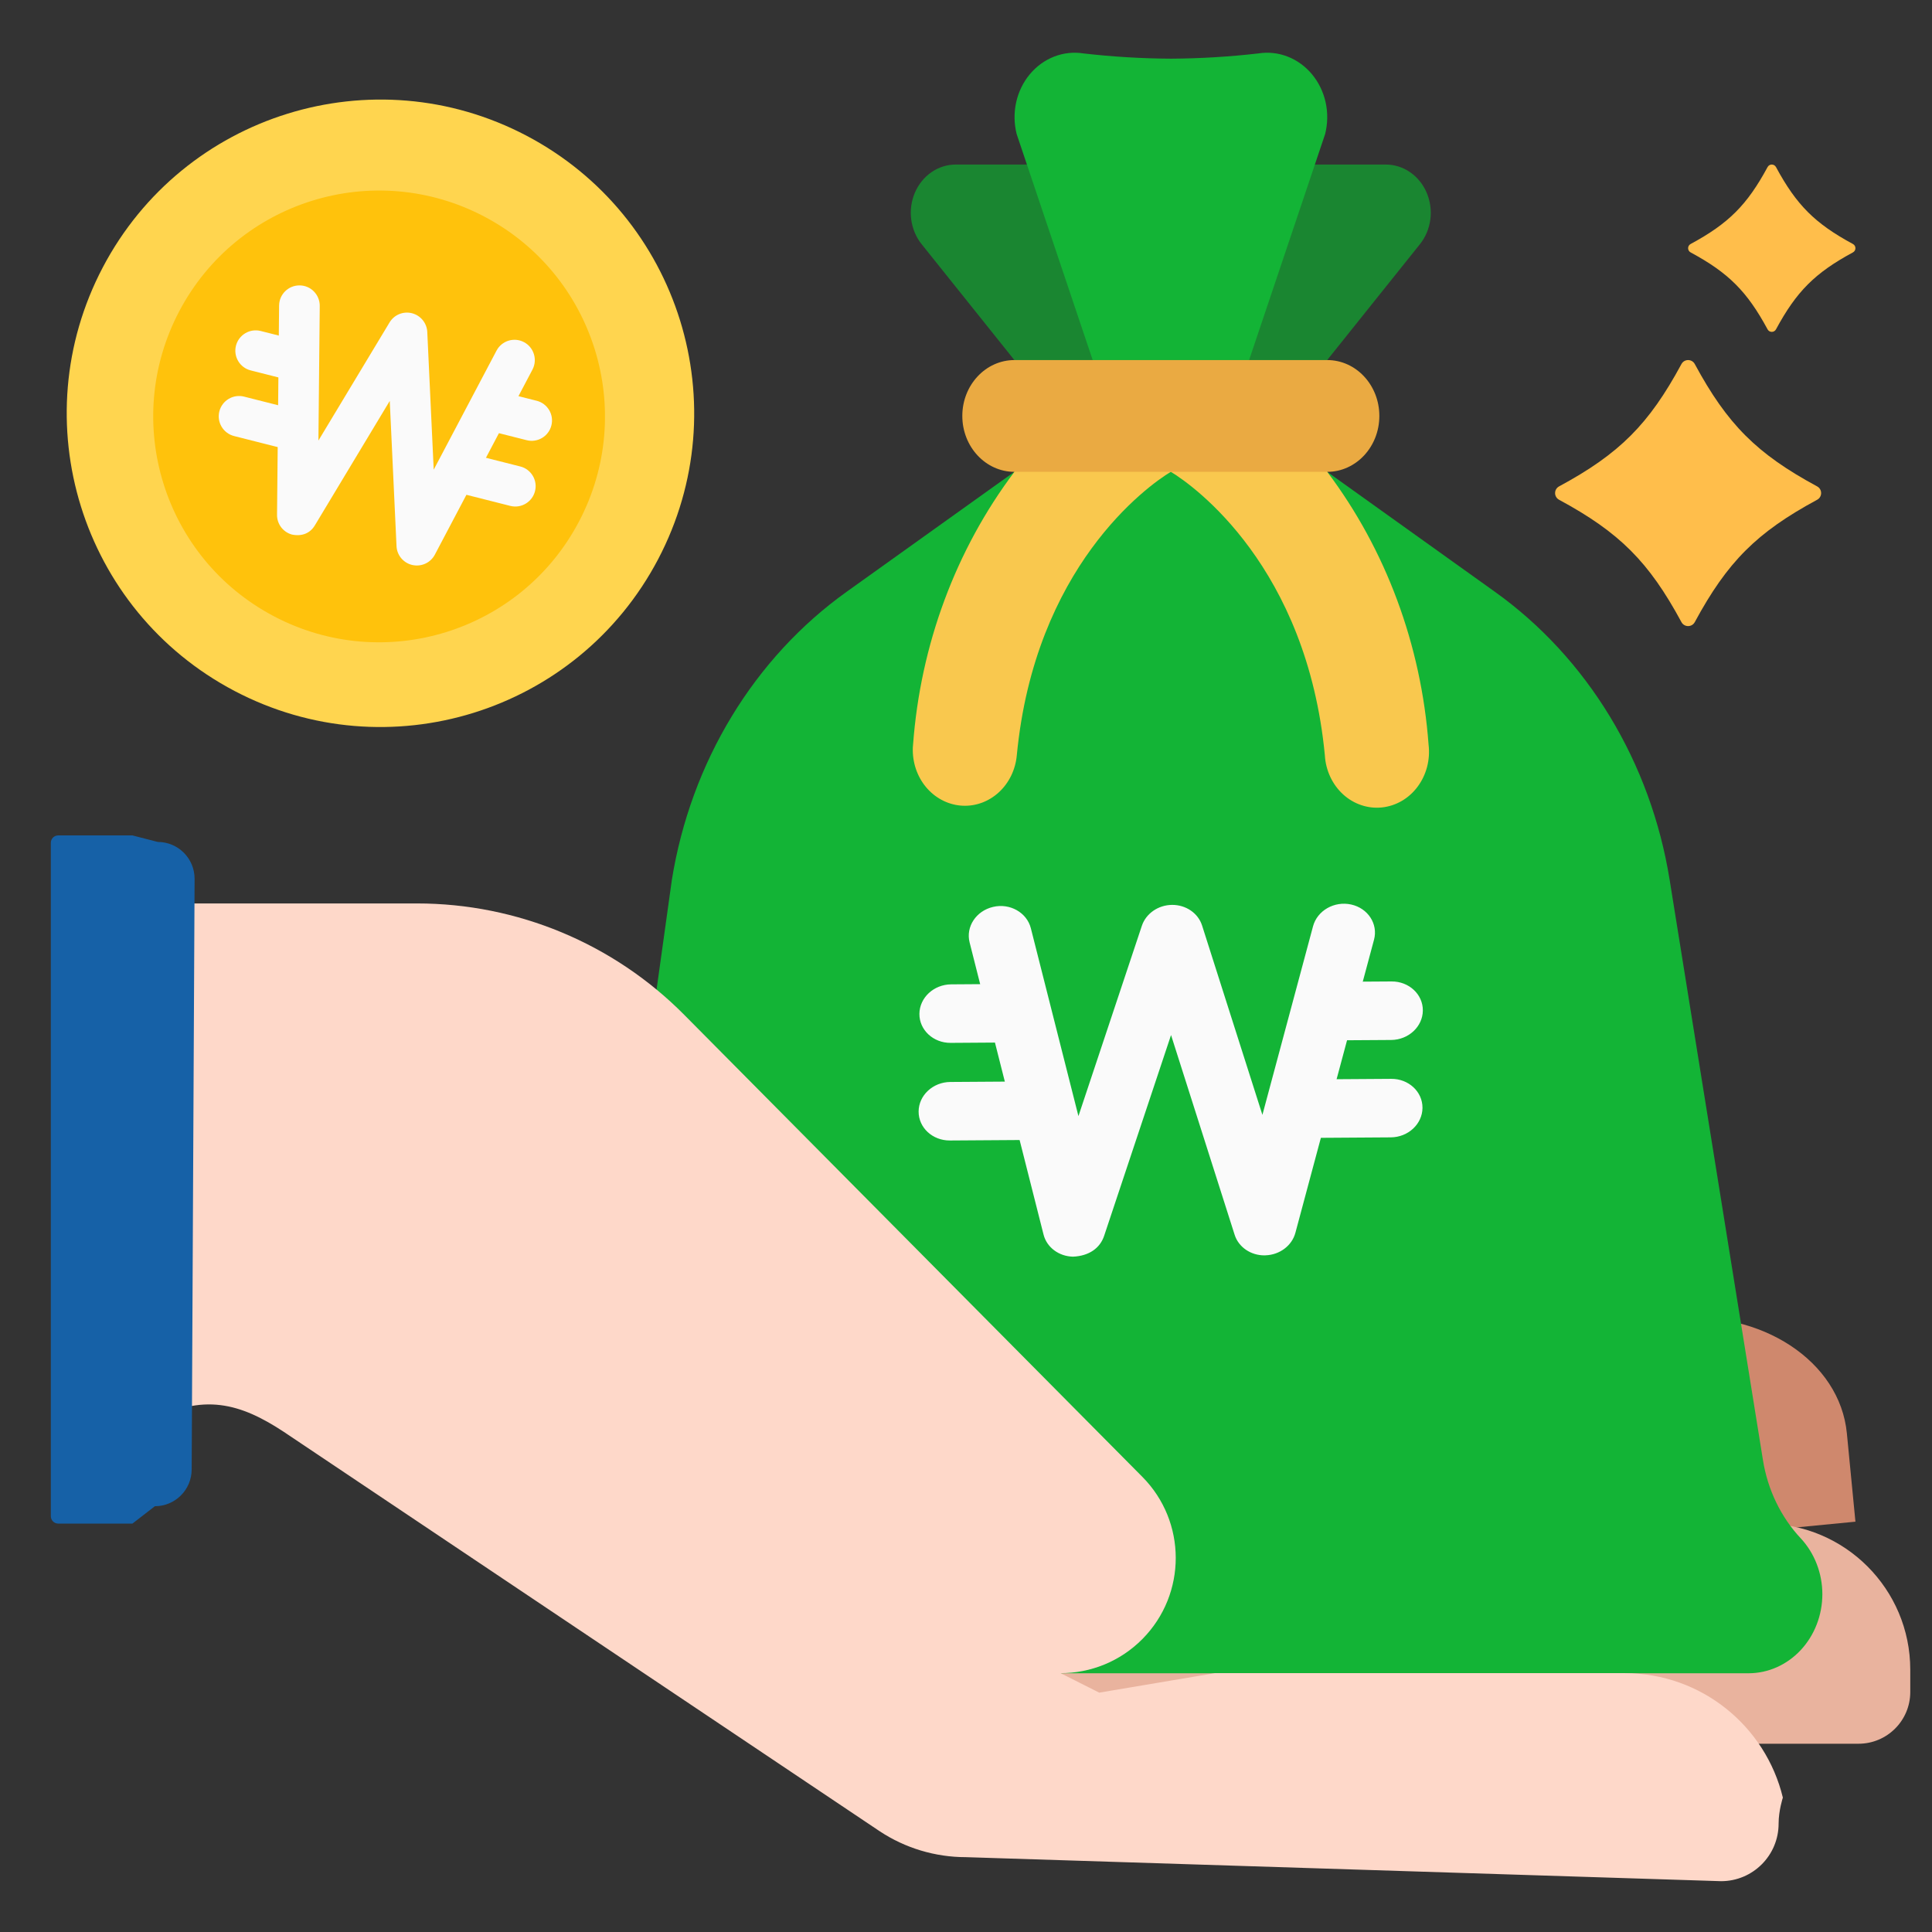
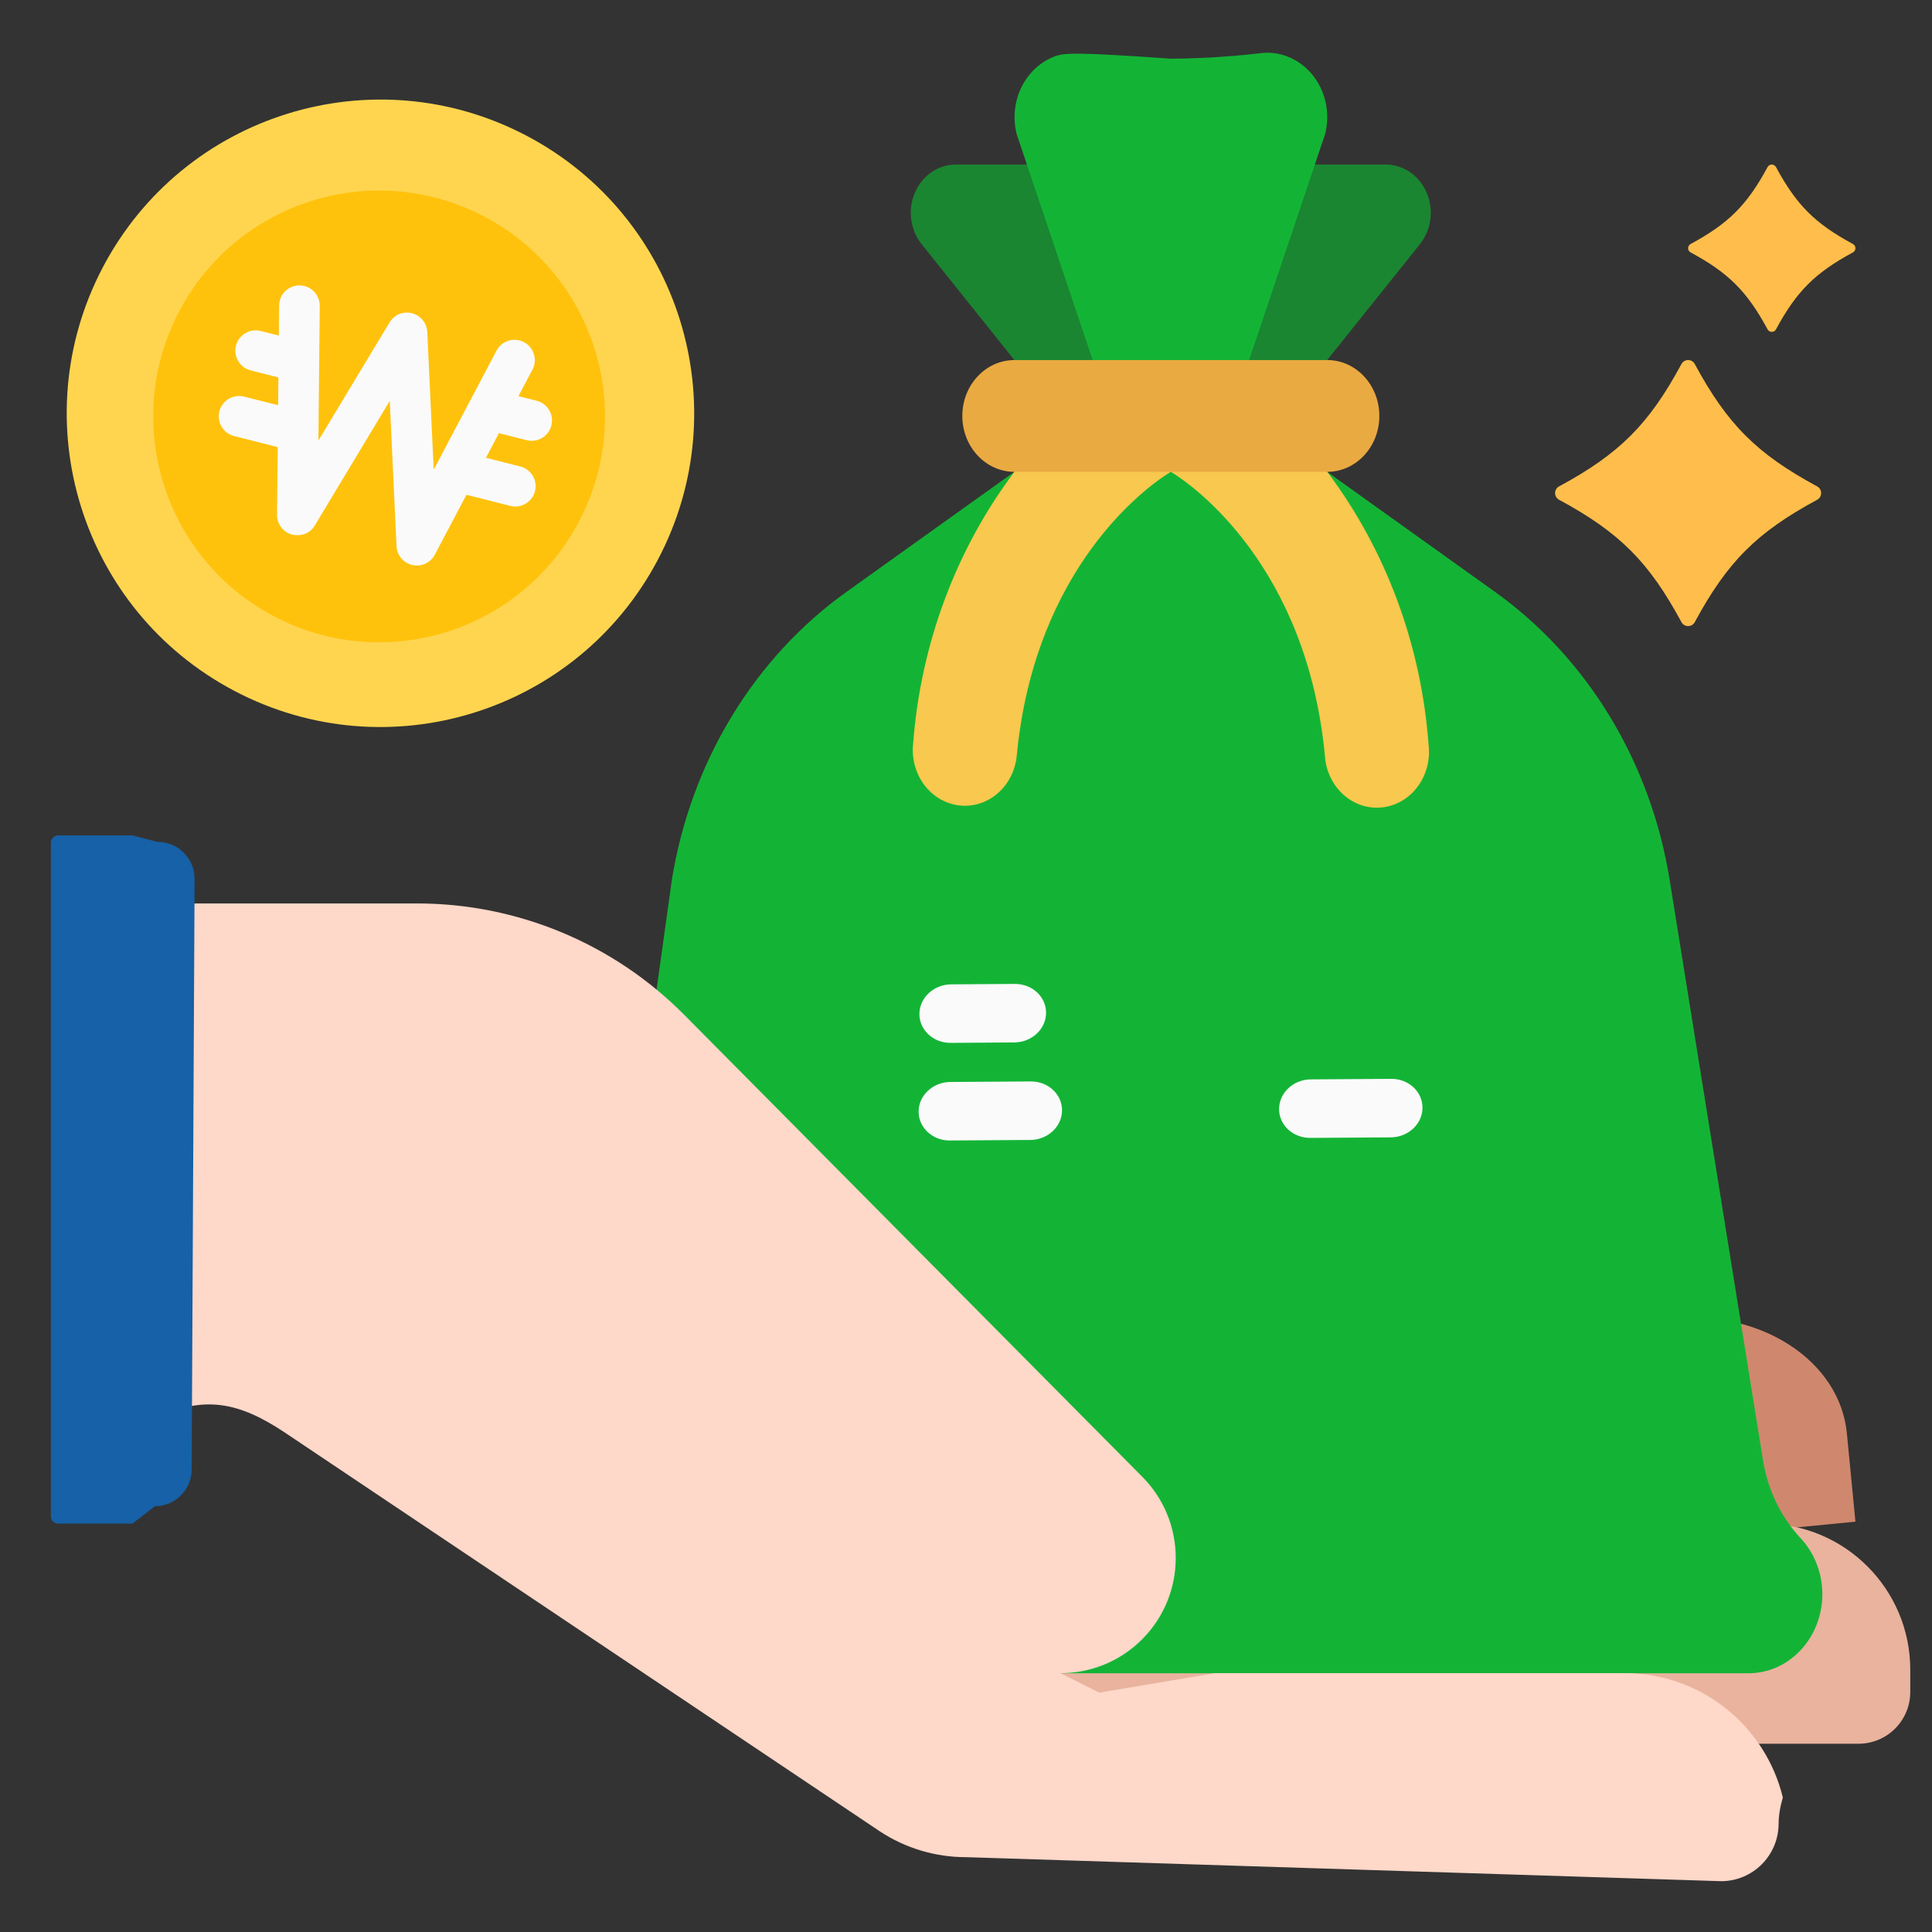
<svg xmlns="http://www.w3.org/2000/svg" width="76" height="76" viewBox="0 0 76 76" fill="none">
  <rect x="0" y="0" width="76" height="76" fill="#333333" stroke="none" />
  <g clip-path="url(#clip0_527_25659)">
    <path d="M40.574 54.301L65.76 51.859C69.29 51.517 72.376 53.542 72.651 56.382L72.988 59.859L41.41 62.921L40.574 54.301Z" fill="#CF886D" />
    <path d="M40.918 59.934H69.396C72.571 59.934 75.145 62.508 75.145 65.683V66.559C75.145 67.683 74.234 68.594 73.11 68.594H40.918V59.934Z" fill="#E9B39E" />
    <path d="M41.723 65.822C40.917 65.823 40.112 65.61 39.396 65.18L41.723 65.822Z" fill="#E9B39E" />
    <path d="M55.857 9.605L52.207 14.166V15.266H39.904V14.166L36.254 9.605C36.034 9.33 35.892 8.992 35.845 8.633C35.798 8.274 35.849 7.908 35.99 7.578C36.131 7.248 36.358 6.969 36.642 6.773C36.927 6.577 37.258 6.473 37.597 6.473H54.514C54.853 6.473 55.184 6.577 55.468 6.773C55.753 6.969 55.98 7.248 56.121 7.578C56.262 7.908 56.313 8.274 56.266 8.633C56.219 8.992 56.077 9.33 55.857 9.605Z" fill="#1A8631" />
-     <path d="M49.136 14.165L52.127 5.274C52.23 4.868 52.237 4.44 52.148 4.03C52.058 3.619 51.874 3.24 51.613 2.925C51.352 2.61 51.022 2.37 50.652 2.226C50.283 2.082 49.886 2.04 49.497 2.102C48.355 2.233 47.208 2.302 46.06 2.308C44.912 2.302 43.765 2.233 42.623 2.102C42.235 2.04 41.837 2.082 41.468 2.226C41.098 2.37 40.768 2.61 40.507 2.925C40.246 3.24 40.062 3.619 39.972 4.03C39.883 4.44 39.89 4.868 39.993 5.274L42.984 14.165H49.136Z" fill="#13B436" />
+     <path d="M49.136 14.165L52.127 5.274C52.23 4.868 52.237 4.44 52.148 4.03C52.058 3.619 51.874 3.24 51.613 2.925C51.352 2.61 51.022 2.37 50.652 2.226C50.283 2.082 49.886 2.04 49.497 2.102C48.355 2.233 47.208 2.302 46.06 2.308C42.235 2.04 41.837 2.082 41.468 2.226C41.098 2.37 40.768 2.61 40.507 2.925C40.246 3.24 40.062 3.619 39.972 4.03C39.883 4.44 39.89 4.868 39.993 5.274L42.984 14.165H49.136Z" fill="#13B436" />
    <path d="M71.687 62.712C71.686 63.536 71.38 64.327 70.836 64.91C70.292 65.493 69.555 65.821 68.786 65.822H27.324C26.75 65.823 26.189 65.641 25.711 65.299C25.234 64.957 24.862 64.472 24.642 63.903C24.423 63.334 24.365 62.709 24.478 62.105C24.59 61.502 24.867 60.948 25.273 60.513C26.054 59.677 23.06 58.602 23.247 57.436L26.43 34.607C26.799 32.317 27.6 30.131 28.783 28.182C29.965 26.234 31.506 24.564 33.31 23.275L39.903 18.56V17.461H52.207V18.56L58.799 23.275C60.604 24.564 62.144 26.234 63.327 28.182C64.51 30.131 65.31 32.317 65.679 34.607L69.35 57.436C69.536 58.602 70.055 59.677 70.836 60.513C71.38 61.096 71.686 61.887 71.687 62.712Z" fill="#13B436" />
-     <path d="M49.746 49.383C49.202 49.387 48.722 49.059 48.568 48.575L46.066 40.716L43.436 48.609C43.272 49.105 42.834 49.407 42.21 49.434C41.652 49.423 41.176 49.067 41.05 48.563L38.142 37.073C37.985 36.456 38.398 35.831 39.063 35.676C39.727 35.517 40.394 35.898 40.551 36.514L42.423 43.905L44.917 36.421C45.078 35.935 45.562 35.6 46.107 35.596C46.652 35.593 47.131 35.921 47.286 36.405L49.66 43.856L51.651 36.439C51.817 35.82 52.487 35.435 53.151 35.581C53.813 35.727 54.216 36.346 54.051 36.964L50.958 48.494C50.823 49 50.342 49.362 49.784 49.381C49.769 49.383 49.758 49.383 49.746 49.383Z" fill="#FAFAFA" />
-     <path d="M54.724 40.91L52.216 40.926C51.533 40.931 50.983 40.419 50.988 39.784C50.993 39.148 51.552 38.629 52.235 38.624L54.742 38.608C55.425 38.603 55.976 39.115 55.971 39.75C55.966 40.386 55.407 40.905 54.724 40.91Z" fill="#FAFAFA" />
    <path d="M39.903 41.007L37.396 41.024C36.713 41.029 36.162 40.517 36.167 39.882C36.173 39.246 36.731 38.727 37.415 38.722L39.922 38.705C40.605 38.701 41.155 39.212 41.15 39.848C41.145 40.483 40.586 41.002 39.903 41.007Z" fill="#FAFAFA" />
    <path d="M54.71 44.741L51.544 44.762C50.861 44.767 50.311 44.255 50.316 43.62C50.321 42.984 50.88 42.465 51.563 42.46L54.729 42.439C55.412 42.434 55.962 42.946 55.957 43.582C55.952 44.217 55.394 44.736 54.71 44.741Z" fill="#FAFAFA" />
    <path d="M40.531 44.843L37.365 44.864C36.682 44.868 36.131 44.357 36.136 43.721C36.141 43.086 36.7 42.567 37.383 42.562L40.549 42.541C41.232 42.536 41.783 43.048 41.778 43.683C41.773 44.319 41.214 44.838 40.531 44.843Z" fill="#FAFAFA" />
    <path d="M56.197 29.299C56.232 29.59 56.211 29.887 56.137 30.17C56.062 30.454 55.936 30.718 55.764 30.948C55.593 31.178 55.38 31.369 55.138 31.509C54.897 31.648 54.631 31.735 54.358 31.763C54.085 31.791 53.809 31.76 53.547 31.671C53.285 31.583 53.042 31.439 52.833 31.248C52.624 31.057 52.453 30.823 52.33 30.56C52.207 30.297 52.134 30.01 52.117 29.716C51.409 22.308 46.99 19.121 46.057 18.56C45.124 19.121 40.705 22.308 39.998 29.716C39.946 30.275 39.697 30.791 39.301 31.159C38.905 31.527 38.393 31.719 37.87 31.695C37.346 31.671 36.852 31.433 36.486 31.031C36.121 30.628 35.914 30.091 35.907 29.529C35.905 29.452 35.908 29.375 35.917 29.299C36.206 25.37 37.596 21.627 39.905 18.56V17.461H52.209V18.56C54.518 21.627 55.908 25.37 56.197 29.299Z" fill="#F9C84E" />
    <path d="M52.21 14.164H39.906C38.774 14.164 37.855 15.148 37.855 16.362C37.855 17.576 38.774 18.561 39.906 18.561H52.21C53.342 18.561 54.26 17.576 54.26 16.362C54.26 15.148 53.342 14.164 52.21 14.164Z" fill="#EAAA42" />
    <path d="M41.723 65.822C40.917 65.823 40.112 65.61 39.396 65.18L41.723 65.822Z" fill="#E9B39E" />
    <path d="M63.916 65.819H47.787L43.241 66.584L41.721 65.819L41.719 65.818C42.89 65.818 44.059 65.367 44.944 64.471C46.689 62.703 46.686 59.859 44.937 58.095L26.913 39.918C24.134 37.115 20.351 35.539 16.404 35.539H6.959L5.857 55.936C7.982 54.77 9.467 55.205 11.172 56.331L34.607 72.038C35.612 72.702 36.791 73.056 37.995 73.056L67.702 74.001C68.953 74.001 69.966 72.988 69.966 71.737C69.966 71.22 70.133 70.713 70.133 70.713C69.457 67.906 66.93 65.819 63.916 65.819Z" fill="#FED8C9" />
    <path d="M2.29 32.863H5.21L6.206 33.12C7.007 33.12 7.655 33.768 7.655 34.569L7.54 57.802C7.54 58.602 6.892 59.251 6.092 59.251L5.21 59.934H2.29C2.13 59.934 2 59.805 2 59.645V33.153C2 32.993 2.13 32.863 2.29 32.863Z" fill="#1661A7" />
    <g clip-path="url(#clip1_527_25659)">
      <path d="M9.223 27.179C15.255 30.351 22.716 28.033 25.888 22.001C29.059 15.97 26.741 8.509 20.71 5.337C14.678 2.165 7.217 4.483 4.045 10.515C0.873 16.547 3.192 24.007 9.223 27.179Z" fill="#FFD54F" />
      <path d="M10.778 24.244C15.121 26.528 20.493 24.859 22.776 20.516C25.06 16.174 23.391 10.802 19.048 8.518C14.706 6.234 9.334 7.903 7.05 12.246C4.766 16.589 6.435 21.961 10.778 24.244Z" fill="#FFC20C" />
      <path d="M16.201 22.221C15.86 22.135 15.614 21.835 15.598 21.483L15.332 15.771L12.383 20.671C12.198 20.978 11.874 21.111 11.479 21.027C11.132 20.929 10.894 20.611 10.898 20.25L10.979 12.02C10.983 11.578 11.344 11.224 11.785 11.227C12.227 11.228 12.582 11.594 12.578 12.035L12.526 17.33L15.324 12.684C15.505 12.382 15.863 12.235 16.204 12.321C16.545 12.408 16.791 12.707 16.808 13.059L17.061 18.476L19.532 13.793C19.738 13.403 20.221 13.252 20.612 13.459C21.002 13.665 21.151 14.149 20.946 14.539L17.106 21.818C16.938 22.138 16.577 22.304 16.225 22.226C16.215 22.224 16.208 22.223 16.201 22.221Z" fill="#FAFAFA" />
      <path d="M20.719 17.316L19.148 16.919C18.72 16.811 18.46 16.375 18.569 15.947C18.677 15.519 19.112 15.26 19.54 15.368L21.111 15.765C21.539 15.873 21.799 16.308 21.69 16.736C21.582 17.165 21.147 17.424 20.719 17.316Z" fill="#FAFAFA" />
      <path d="M11.432 14.968L9.862 14.571C9.434 14.463 9.174 14.028 9.282 13.6C9.391 13.172 9.826 12.912 10.254 13.02L11.825 13.417C12.253 13.525 12.512 13.961 12.404 14.389C12.296 14.817 11.861 15.076 11.432 14.968Z" fill="#FAFAFA" />
      <path d="M20.075 19.901L18.091 19.399C17.663 19.291 17.404 18.856 17.512 18.428C17.62 18 18.055 17.74 18.483 17.848L20.467 18.35C20.895 18.458 21.155 18.893 21.046 19.321C20.938 19.749 20.503 20.009 20.075 19.901Z" fill="#FAFAFA" />
      <path d="M11.192 17.655L9.209 17.153C8.781 17.045 8.521 16.61 8.629 16.182C8.737 15.754 9.173 15.494 9.601 15.602L11.584 16.104C12.012 16.212 12.272 16.647 12.164 17.075C12.055 17.503 11.62 17.763 11.192 17.655Z" fill="#FAFAFA" />
    </g>
    <path d="M61.331 19.66C63.705 20.942 64.861 22.098 66.143 24.471C66.256 24.681 66.556 24.681 66.669 24.471C67.952 22.097 69.107 20.942 71.481 19.66C71.691 19.546 71.691 19.247 71.481 19.133C69.107 17.851 67.952 16.695 66.669 14.322C66.556 14.112 66.256 14.112 66.143 14.322C64.861 16.695 63.705 17.851 61.331 19.133C61.121 19.247 61.121 19.546 61.331 19.66Z" fill="#FFBE4B" />
    <path d="M66.505 9.929C67.999 10.736 68.725 11.463 69.532 12.956C69.603 13.088 69.791 13.088 69.863 12.956C70.669 11.463 71.396 10.736 72.889 9.929C73.021 9.858 73.021 9.669 72.889 9.598C71.396 8.792 70.669 8.065 69.863 6.572C69.791 6.44 69.603 6.44 69.532 6.572C68.725 8.065 67.998 8.792 66.505 9.598C66.373 9.669 66.373 9.858 66.505 9.929Z" fill="#FFBE4B" />
  </g>
  <defs>
    <clipPath id="clip0_527_25659">
      <rect width="76" height="76" fill="white" />
    </clipPath>
    <clipPath id="clip1_527_25659">
      <rect width="27.64" height="28.627" fill="white" transform="translate(9.324 -1.996) rotate(27.739)" />
    </clipPath>
  </defs>
</svg>